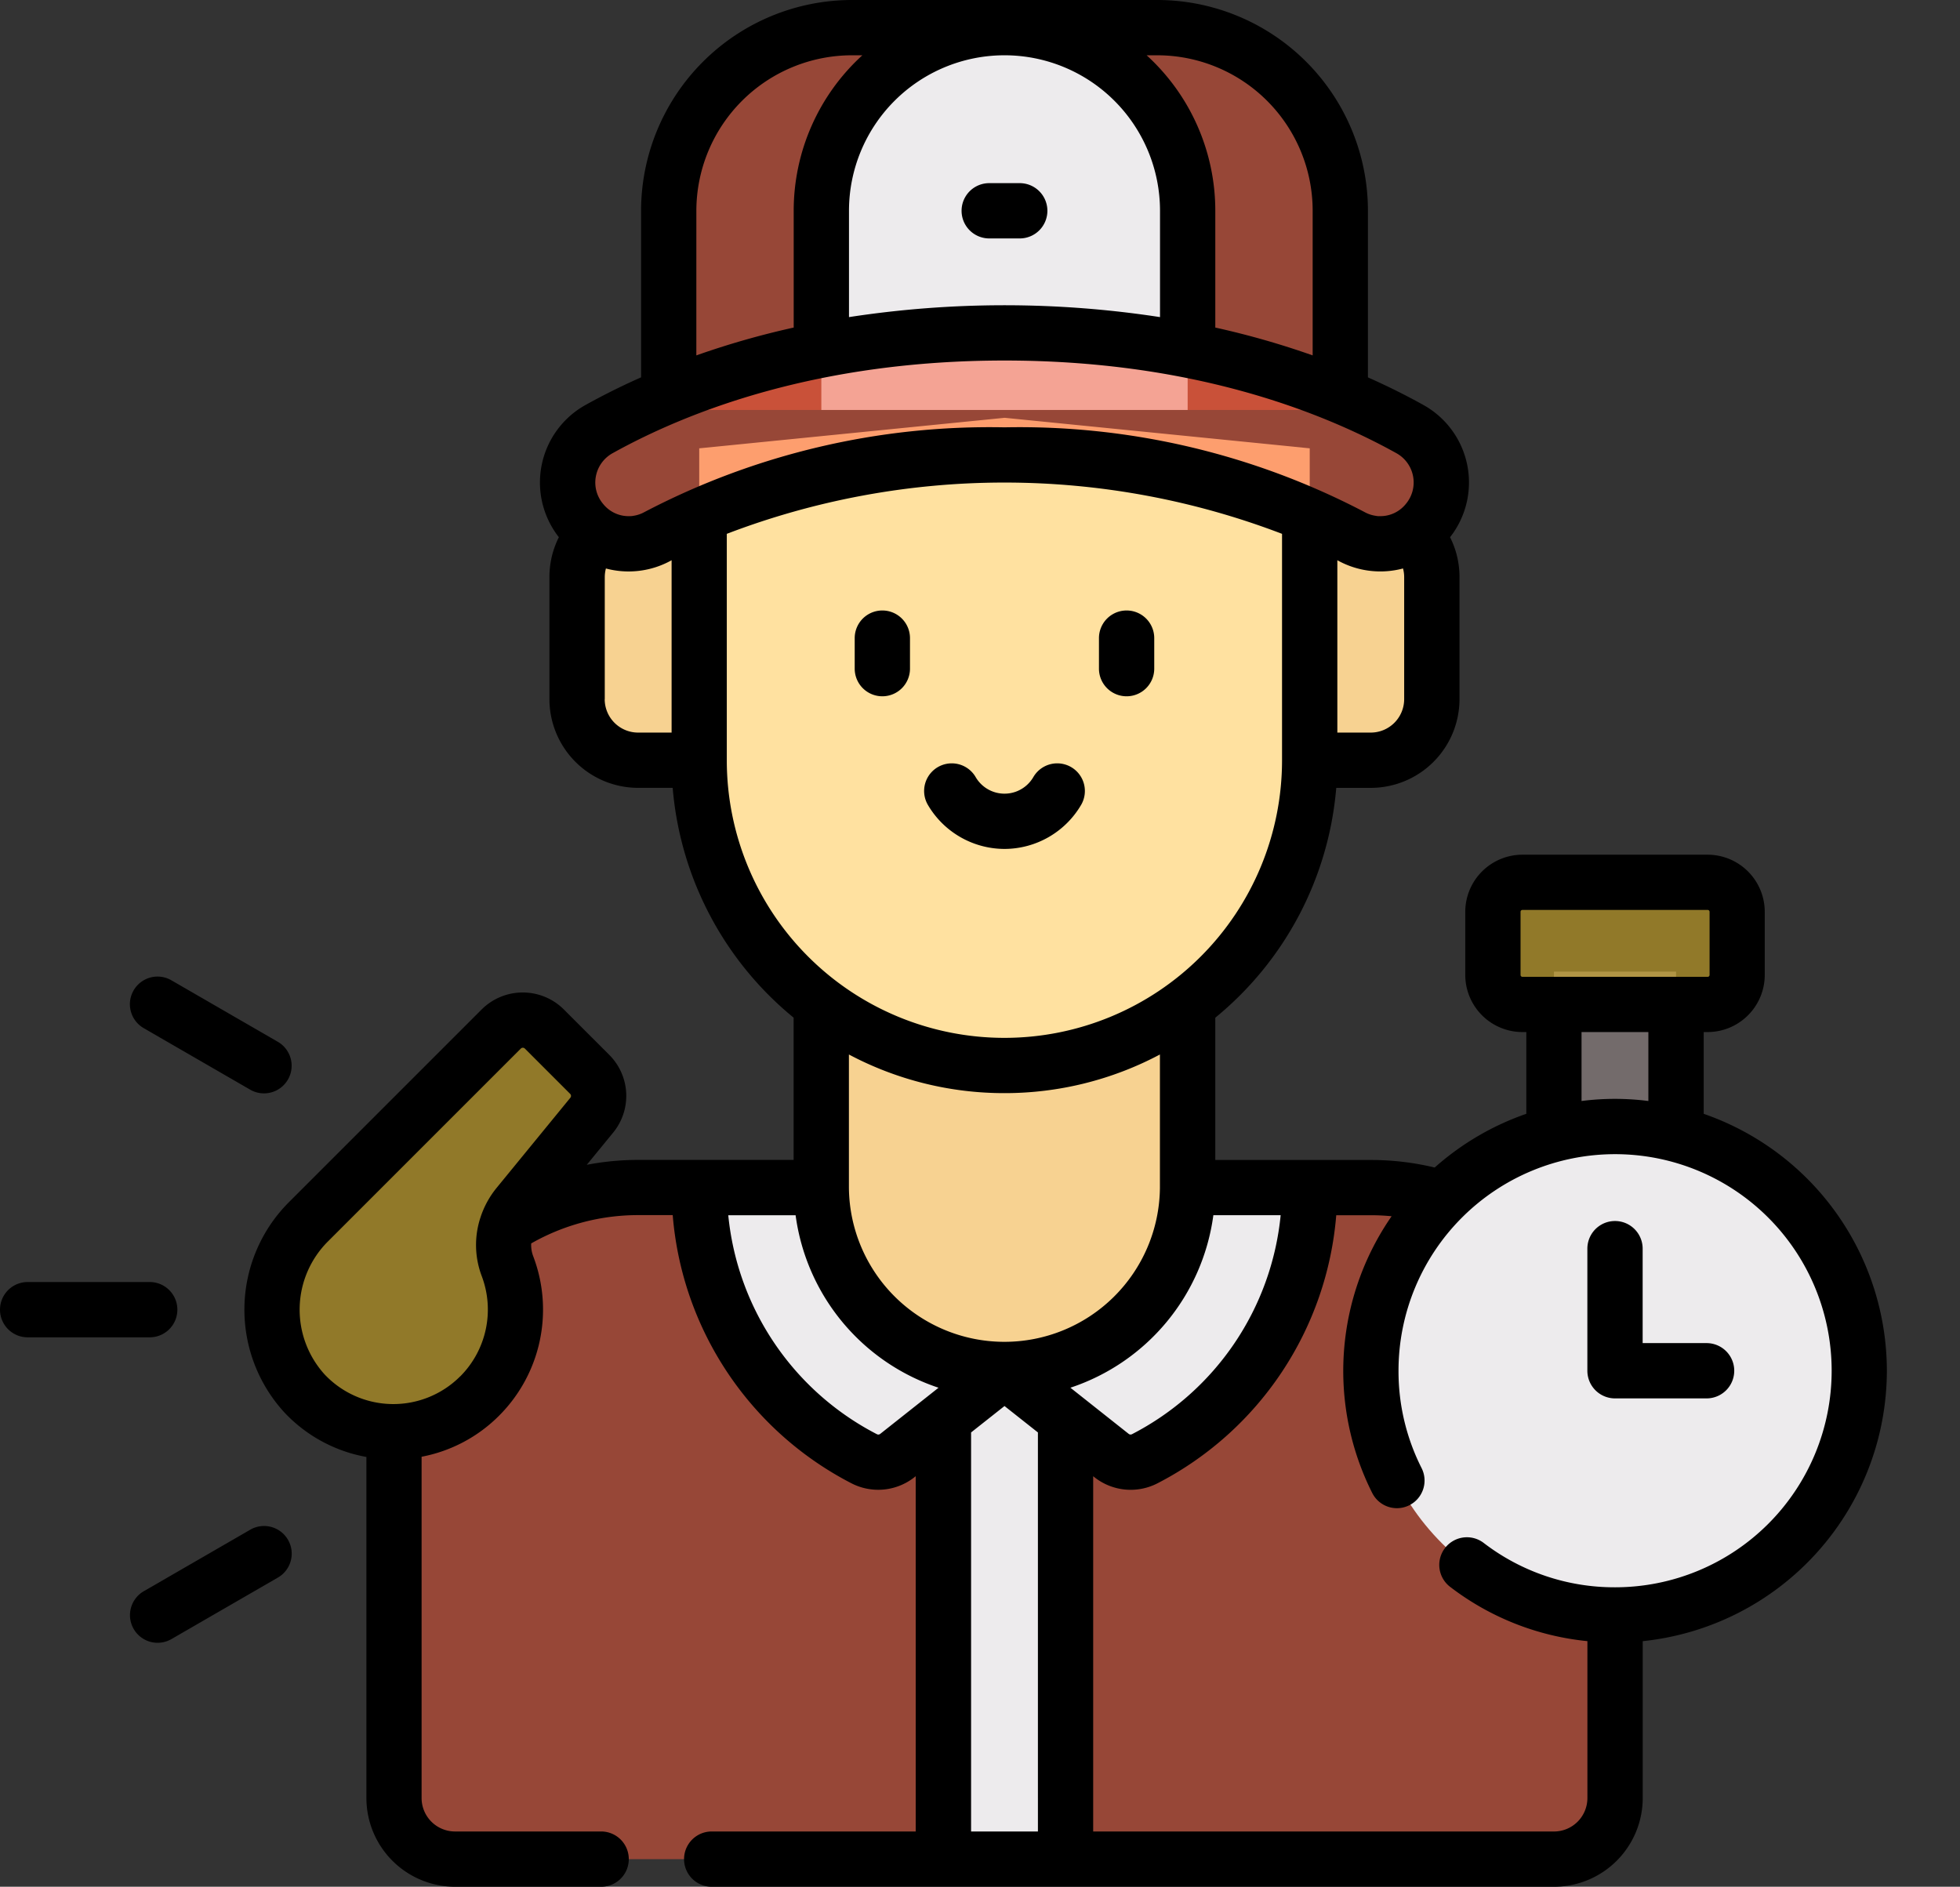
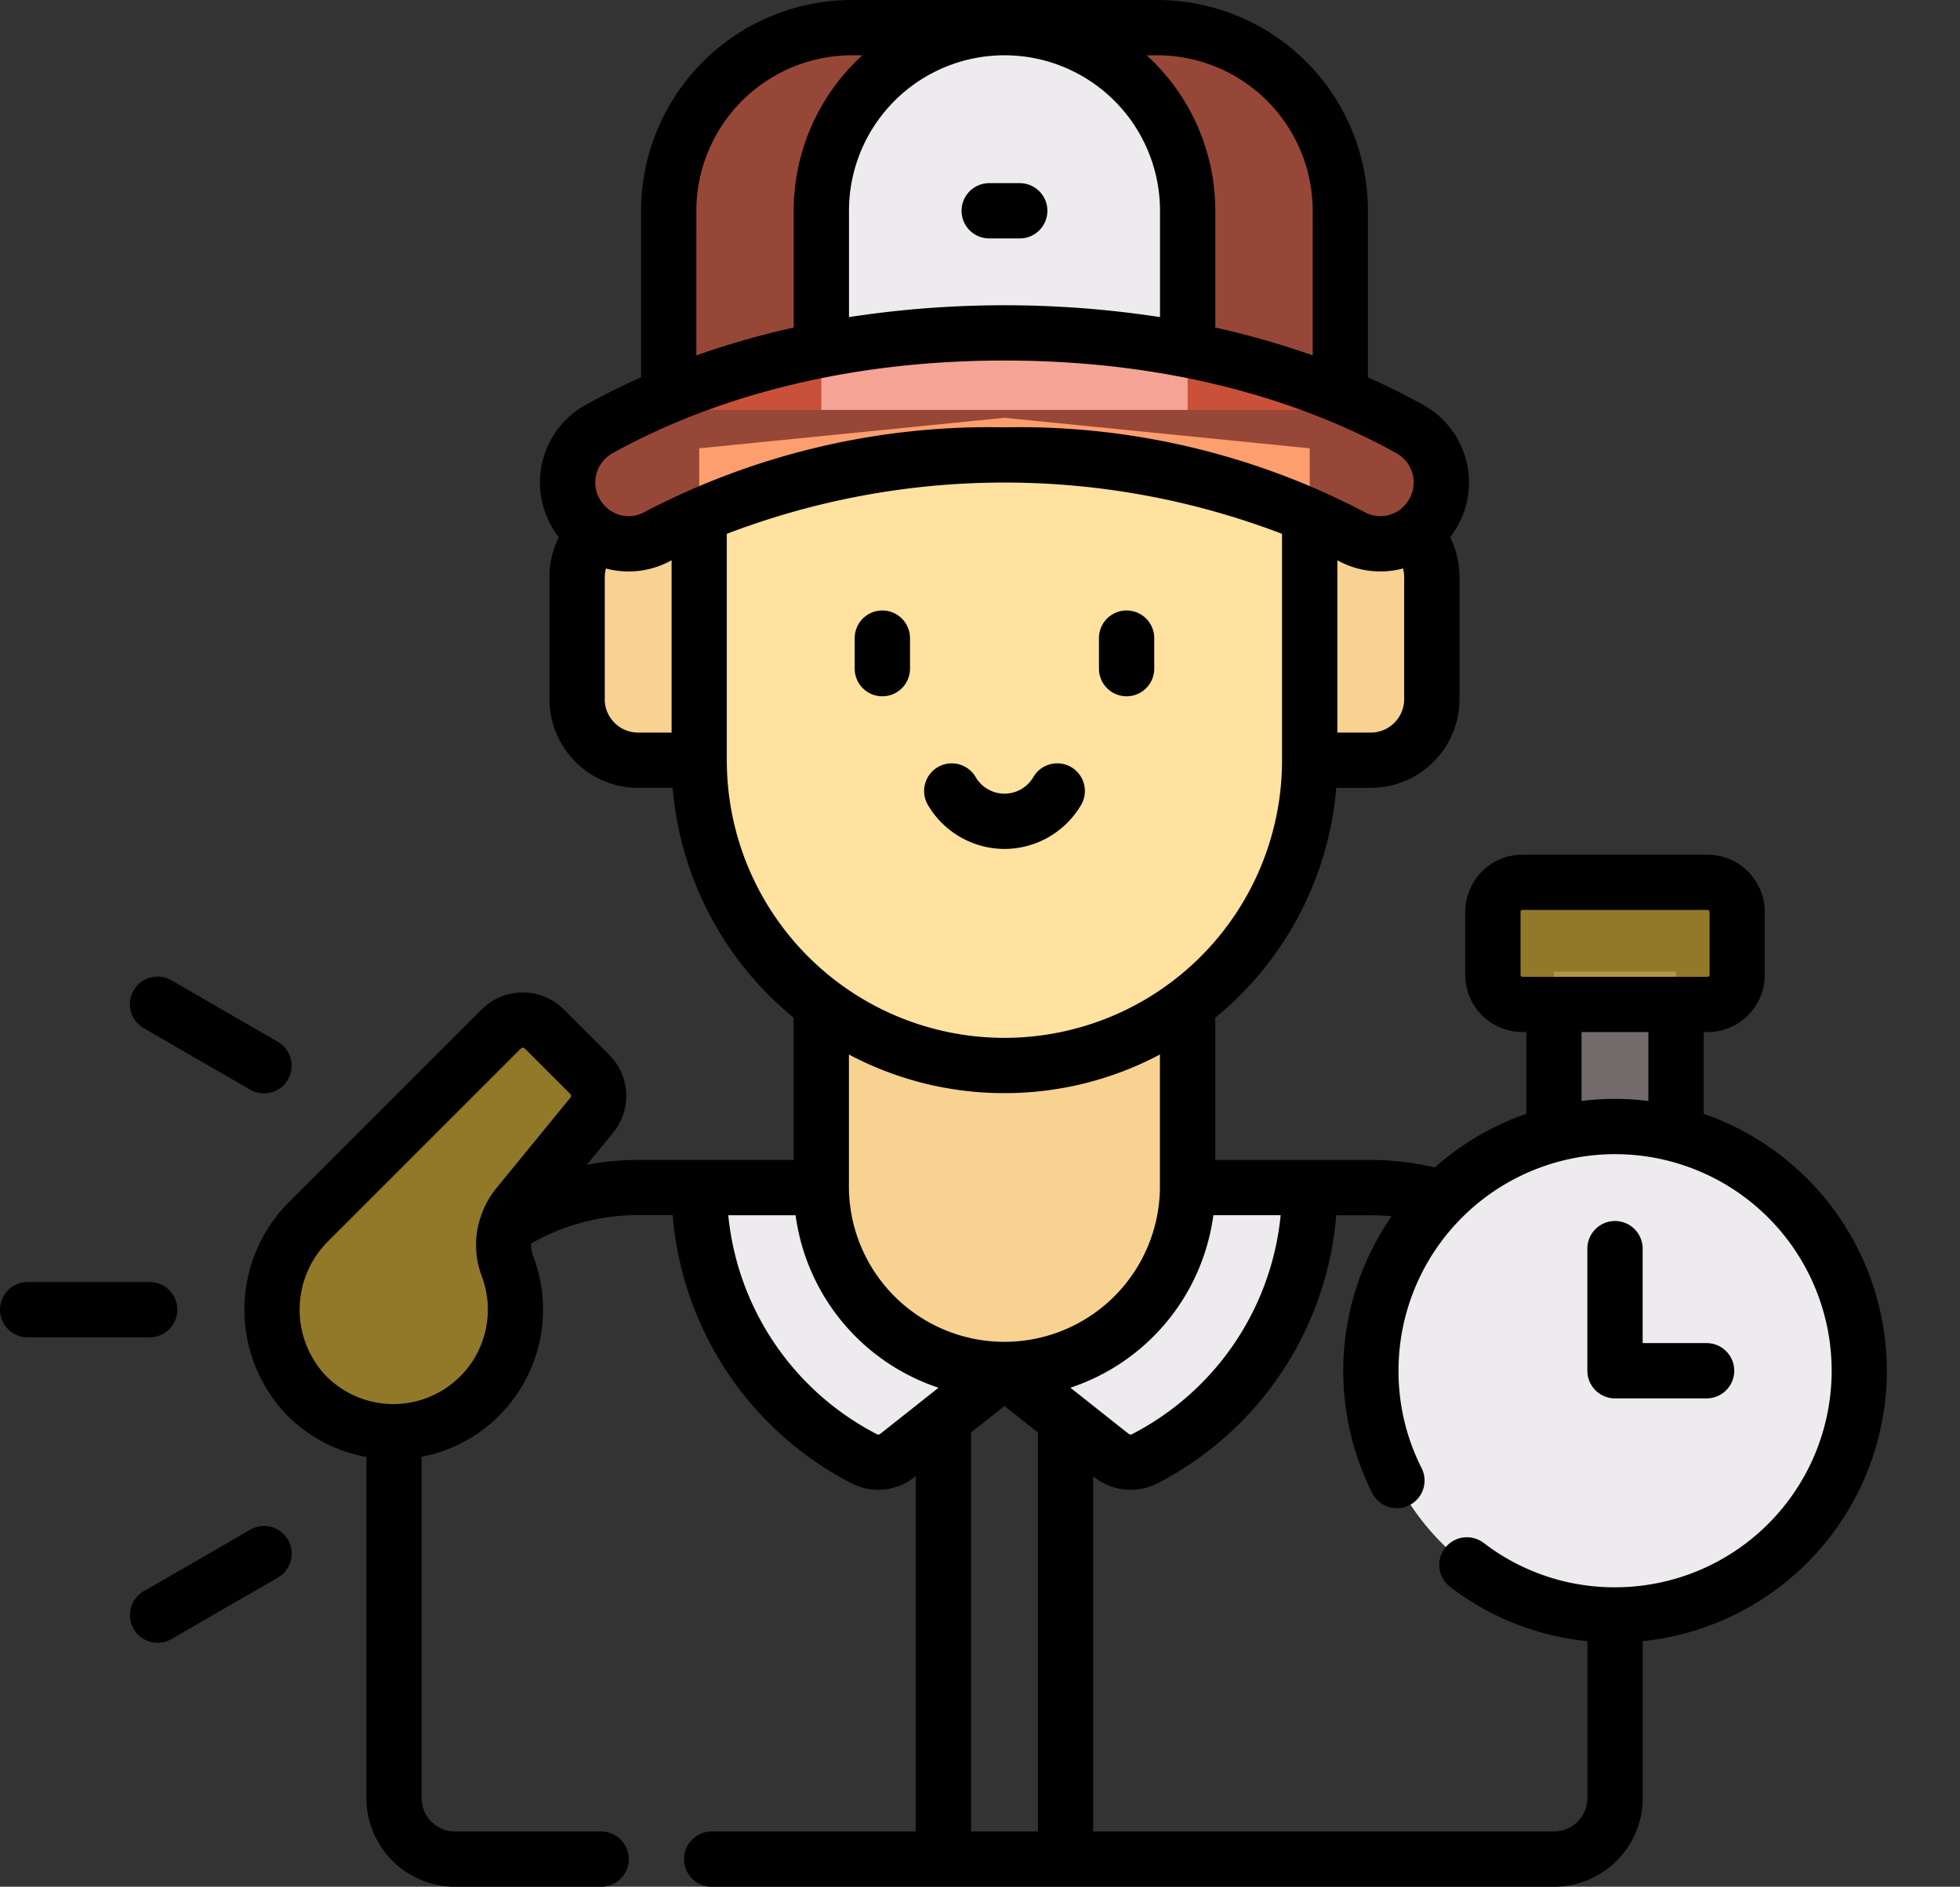
<svg xmlns="http://www.w3.org/2000/svg" width="103.877" height="100" viewBox="0 0 103.877 100">
  <rect x="0" y="0" width="103.877" height="100" fill="#333333" stroke="none" />
  <g id="_2" data-name="2" transform="translate(-1170.612 -394)">
-     <path id="Вычитание_2" data-name="Вычитание 2" d="M35.592,44.467H9.707a3.24,3.24,0,0,1-3.236-3.236V21.818a6.474,6.474,0,0,0,6.013-8.784,3.2,3.2,0,0,1-.041-2.124,12.9,12.9,0,0,1,6.97-2.035h3.236l16.179,4.853L55.006,8.875h3.237A12.942,12.942,0,0,1,71.186,21.817V41.232a3.239,3.239,0,0,1-3.235,3.236H42.064L38.83,43.149l-3.237,1.319Z" transform="translate(1185.02 448.068)" fill="#fc5d3d" opacity="0.5" />
-     <path id="Контур_11" data-name="Контур 11" d="M256,362h6.471v27.832H256Z" transform="translate(964.612 102.703)" fill="#edebed" />
    <path id="Контур_12" data-name="Контур 12" d="M222.091,322.266a16.177,16.177,0,0,1-8.739,14.371,1.626,1.626,0,0,1-1.758-.165l-5.68-4.5-5.68,4.5a1.626,1.626,0,0,1-1.758.165,16.177,16.177,0,0,1-8.74-14.371Z" transform="translate(1017.936 134.677)" fill="#edebed" />
    <path id="Контур_14" data-name="Контур 14" d="M181.456,27.764V17.208A9.707,9.707,0,0,1,191.163,7.5h16.179a9.707,9.707,0,0,1,9.707,9.707V27.764Z" transform="translate(1024.597 387.964)" fill="#fc5d3d" opacity="0.5" />
    <path id="Контур_15" data-name="Контур 15" d="M222.872,27.764V17.208a9.707,9.707,0,1,1,19.414,0V27.764Z" transform="translate(991.27 387.964)" fill="#edebed" />
    <path id="Контур_18" data-name="Контур 18" d="M242.285,272.567v9.706a9.707,9.707,0,1,1-19.414,0v-9.707Z" transform="translate(991.271 174.67)" fill="#f7d291" />
    <path id="Контур_19" data-name="Контур 19" d="M159.841,152.974a3.236,3.236,0,0,1-3.236-3.236v-6.471a3.236,3.236,0,0,1,3.236-3.236h38.828a3.236,3.236,0,0,1,3.236,3.236v6.471a3.236,3.236,0,0,1-3.236,3.236Z" transform="translate(1044.594 281.319)" fill="#f7d291" />
-     <path id="Контур_20" data-name="Контур 20" d="M353.464,140.033h-4.492a3.236,3.236,0,0,1,3.236,3.236v6.471a3.236,3.236,0,0,1-3.236,3.236h4.492a3.236,3.236,0,0,0,3.236-3.236v-6.471A3.236,3.236,0,0,0,353.464,140.033Z" transform="translate(889.799 281.317)" fill="#f7d291" />
    <path id="Контур_21" data-name="Контур 21" d="M189.738,115v16.53a16.178,16.178,0,1,0,32.356,0V115l-16.178-1.618Z" transform="translate(1017.932 302.762)" fill="#ffe1a0" />
    <path id="Контур_22" data-name="Контур 22" d="M199.559,100.366a3.191,3.191,0,0,1-4.009.743,41.335,41.335,0,0,0-36.733,0,3.191,3.191,0,0,1-4.009-.743l-.017-.02a3.238,3.238,0,0,1,.912-4.918c3.844-2.135,11.053-5.1,21.481-5.1s17.637,2.96,21.481,5.1a3.238,3.238,0,0,1,.912,4.918Z" transform="translate(1046.665 321.31)" fill="#fc5d3d" opacity="0.5" />
    <path id="Контур_24" data-name="Контур 24" d="M421.667,263.666h6.471v10.218h-6.471Z" transform="translate(831.302 181.831)" fill="#736b6b" />
    <path id="Контур_25" data-name="Контур 25" d="M416.48,245.9h-9.818a1.563,1.563,0,0,1-1.562-1.562V241a1.563,1.563,0,0,1,1.563-1.562h9.818A1.563,1.563,0,0,1,418.043,241v3.346A1.562,1.562,0,0,1,416.48,245.9Z" transform="translate(844.633 201.331)" fill="#f0c020" opacity="0.5" />
    <circle id="Эллипс_1" data-name="Эллипс 1" cx="12.943" cy="12.943" r="12.943" transform="translate(1237.887 466.651) rotate(-45)" fill="#edebed" />
    <path id="Контур_28" data-name="Контур 28" d="M86.808,286.647l3.91-4.779a1.618,1.618,0,0,0-.108-2.169l-2.4-2.4a1.618,1.618,0,0,0-2.288,0l-10.2,10.2a6.559,6.559,0,0,0-.222,9.117,6.472,6.472,0,0,0,10.748-6.758A3.263,3.263,0,0,1,86.808,286.647Z" transform="translate(1111.253 171.239)" fill="#f0c020" opacity="0.5" />
    <path id="Контур_30" data-name="Контур 30" d="M233.4,170.214a1.465,1.465,0,0,0,1.465-1.465v-1.618a1.465,1.465,0,0,0-2.93,0v1.618A1.465,1.465,0,0,0,233.4,170.214Z" transform="translate(983.975 260.69)" />
    <path id="Контур_31" data-name="Контур 31" d="M299.67,170.214a1.465,1.465,0,0,0,1.465-1.465v-1.618a1.465,1.465,0,0,0-2.93,0v1.618A1.465,1.465,0,0,0,299.67,170.214Z" transform="translate(930.65 260.69)" />
    <path id="Контур_32" data-name="Контур 32" d="M265.476,51.165a1.465,1.465,0,0,0-1.465-1.465h-1.618a1.465,1.465,0,0,0,0,2.93h1.618A1.465,1.465,0,0,0,265.476,51.165Z" transform="translate(960.646 354.007)" />
    <path id="Контур_33" data-name="Контур 33" d="M254.994,211.632a4.719,4.719,0,0,0,4.069-2.348,1.465,1.465,0,0,0-2.535-1.469,1.769,1.769,0,0,1-3.068,0,1.465,1.465,0,0,0-2.535,1.469A4.719,4.719,0,0,0,254.994,211.632Z" transform="translate(968.855 227.362)" />
    <path id="Контур_34" data-name="Контур 34" d="M153.382,72.65a14.43,14.43,0,0,0-9.707-13.616V54.7h.208a3.031,3.031,0,0,0,3.027-3.027V48.327a3.031,3.031,0,0,0-3.027-3.027h-9.818a3.031,3.031,0,0,0-3.027,3.027v3.346a3.031,3.031,0,0,0,3.027,3.027h.208v4.333a14.409,14.409,0,0,0-4.856,2.847,14.443,14.443,0,0,0-3.385-.4H117.79V53.939a17.627,17.627,0,0,0,6.41-12.181h1.832a4.706,4.706,0,0,0,4.7-4.7V30.586a4.678,4.678,0,0,0-.5-2.113,4.7,4.7,0,0,0-1.422-7.014c-.857-.476-1.836-.971-2.931-1.457V11.172A11.172,11.172,0,0,0,114.708,0H98.529A11.185,11.185,0,0,0,87.357,11.172V20c-1.1.487-2.073.981-2.931,1.457A4.7,4.7,0,0,0,83,28.473a4.679,4.679,0,0,0-.5,2.113v6.471a4.706,4.706,0,0,0,4.7,4.7h1.832a17.627,17.627,0,0,0,6.41,12.18v7.539H87.2a14.461,14.461,0,0,0-2.721.26l1.393-1.7a3.073,3.073,0,0,0-.206-4.132l-2.4-2.4a3.086,3.086,0,0,0-4.36,0l-10.2,10.2a8.059,8.059,0,0,0-.25,11.16A7.873,7.873,0,0,0,72.8,77.22V95.3a4.706,4.706,0,0,0,4.7,4.7h7.741a1.465,1.465,0,1,0,0-2.93H77.5A1.773,1.773,0,0,1,75.725,95.3V77.209a7.868,7.868,0,0,0,4.114-2.184,7.949,7.949,0,0,0,1.8-8.447,1.665,1.665,0,0,1-.105-.676,11.441,11.441,0,0,1,5.666-1.5h1.834A17.588,17.588,0,0,0,98.5,78.613a3.1,3.1,0,0,0,3.342-.317l.07-.056V97.07H91.1a1.465,1.465,0,1,0,0,2.93h44.643a4.706,4.706,0,0,0,4.7-4.7V86.983A14.428,14.428,0,0,0,153.382,72.65Zm-75.614.3a5.007,5.007,0,0,1-7.179-.1,5.11,5.11,0,0,1,.194-7.074l10.2-10.2a.153.153,0,0,1,.216,0l2.4,2.4a.152.152,0,0,1,.01.205L79.7,62.959a4.835,4.835,0,0,0-.846,1.54c0,.014-.01.028-.014.043a4.649,4.649,0,0,0,.069,3.083A5.016,5.016,0,0,1,77.768,72.954Zm56.2-21.281V48.327a.1.1,0,0,1,.1-.1h9.818a.1.1,0,0,1,.1.1v3.346a.1.1,0,0,1-.1.1h-9.818a.1.1,0,0,1-.1-.1ZM137.2,54.7h3.542v3.654a13.969,13.969,0,0,0-3.542,0V54.7Zm-27.089,18.85a11.2,11.2,0,0,0,7.576-9.143h3.567a14.671,14.671,0,0,1-7.876,11.605.162.162,0,0,1-.175-.013ZM127.8,37.057a1.773,1.773,0,0,1-1.771,1.771h-1.771V29.693l.013.007a4.67,4.67,0,0,0,3.468.429,1.778,1.778,0,0,1,.061.456v6.471ZM114.708,2.93a8.242,8.242,0,0,1,8.242,8.242v7.664a44.157,44.157,0,0,0-5.16-1.475V11.172a11.145,11.145,0,0,0-3.639-8.242ZM98.376,16.807V11.172a8.242,8.242,0,0,1,16.484,0v5.635a54.341,54.341,0,0,0-16.484,0Zm-8.089-5.635A8.252,8.252,0,0,1,98.529,2.93h.556a11.144,11.144,0,0,0-3.639,8.242v6.189a44.169,44.169,0,0,0-5.16,1.475ZM84.96,25.255a1.777,1.777,0,0,1,.889-1.236c4.033-2.24,10.91-4.911,20.769-4.911s16.736,2.671,20.769,4.911a1.773,1.773,0,0,1,.494,2.7l-.015.018a1.73,1.73,0,0,1-2.171.4,39.421,39.421,0,0,0-19.077-4.488,39.423,39.423,0,0,0-19.077,4.488,1.73,1.73,0,0,1-2.172-.4l-.023-.028A1.759,1.759,0,0,1,84.96,25.255Zm.473,11.8V30.586a1.77,1.77,0,0,1,.061-.456,4.663,4.663,0,0,0,3.468-.43l.013-.007v9.135H87.2a1.773,1.773,0,0,1-1.771-1.771ZM91.9,40.294v-12a41.178,41.178,0,0,1,29.427,0v12a14.713,14.713,0,1,1-29.427,0Zm14.713,17.643a17.532,17.532,0,0,0,8.242-2.048v7c0,.018,0,.035,0,.053s0,.023,0,.035a8.242,8.242,0,0,1-16.483-.021s0-.009,0-.014,0-.016,0-.025V55.889A17.535,17.535,0,0,0,106.618,57.937ZM100.028,76a.161.161,0,0,1-.174.013,14.671,14.671,0,0,1-7.876-11.605h3.569a11.2,11.2,0,0,0,7.575,9.143Zm4.819-.079,1.771-1.4,1.771,1.4V97.07h-3.542Zm34.128,8.207a11.373,11.373,0,0,1-6.941-2.336,1.465,1.465,0,1,0-1.773,2.332,14.254,14.254,0,0,0,7.25,2.858V95.3a1.773,1.773,0,0,1-1.771,1.771H111.318V78.241l.07.056a3.1,3.1,0,0,0,3.343.317A17.589,17.589,0,0,0,124.2,64.408h1.834c.368,0,.733.019,1.1.054a14.394,14.394,0,0,0-1.037,14.647,1.465,1.465,0,1,0,2.618-1.315A11.357,11.357,0,0,1,127.5,72.65a11.478,11.478,0,1,1,11.478,11.478Z" transform="translate(1117.231 394)" />
    <path id="Контур_35" data-name="Контур 35" d="M437.053,337.805h-3.389V332.8a1.465,1.465,0,0,0-2.93,0v6.471a1.465,1.465,0,0,0,1.465,1.465h4.854a1.465,1.465,0,0,0,0-2.93Z" transform="translate(824.006 127.38)" />
    <path id="Контур_36" data-name="Контур 36" d="M9.4,349.365A1.465,1.465,0,0,0,7.936,347.9H1.465a1.465,1.465,0,0,0,0,2.93H7.936A1.465,1.465,0,0,0,9.4,349.365Z" transform="translate(1170.612 114.049)" />
    <path id="Контур_37" data-name="Контур 37" d="M41.689,414.362l-5.6,3.236a1.465,1.465,0,1,0,1.465,2.537l5.6-3.236a1.465,1.465,0,1,0-1.465-2.537Z" transform="translate(1142.165 60.726)" />
    <path id="Контур_38" data-name="Контур 38" d="M36.085,267.8l5.6,3.236a1.465,1.465,0,1,0,1.465-2.537l-5.6-3.236a1.465,1.465,0,1,0-1.465,2.537Z" transform="translate(1142.165 180.705)" />
  </g>
</svg>